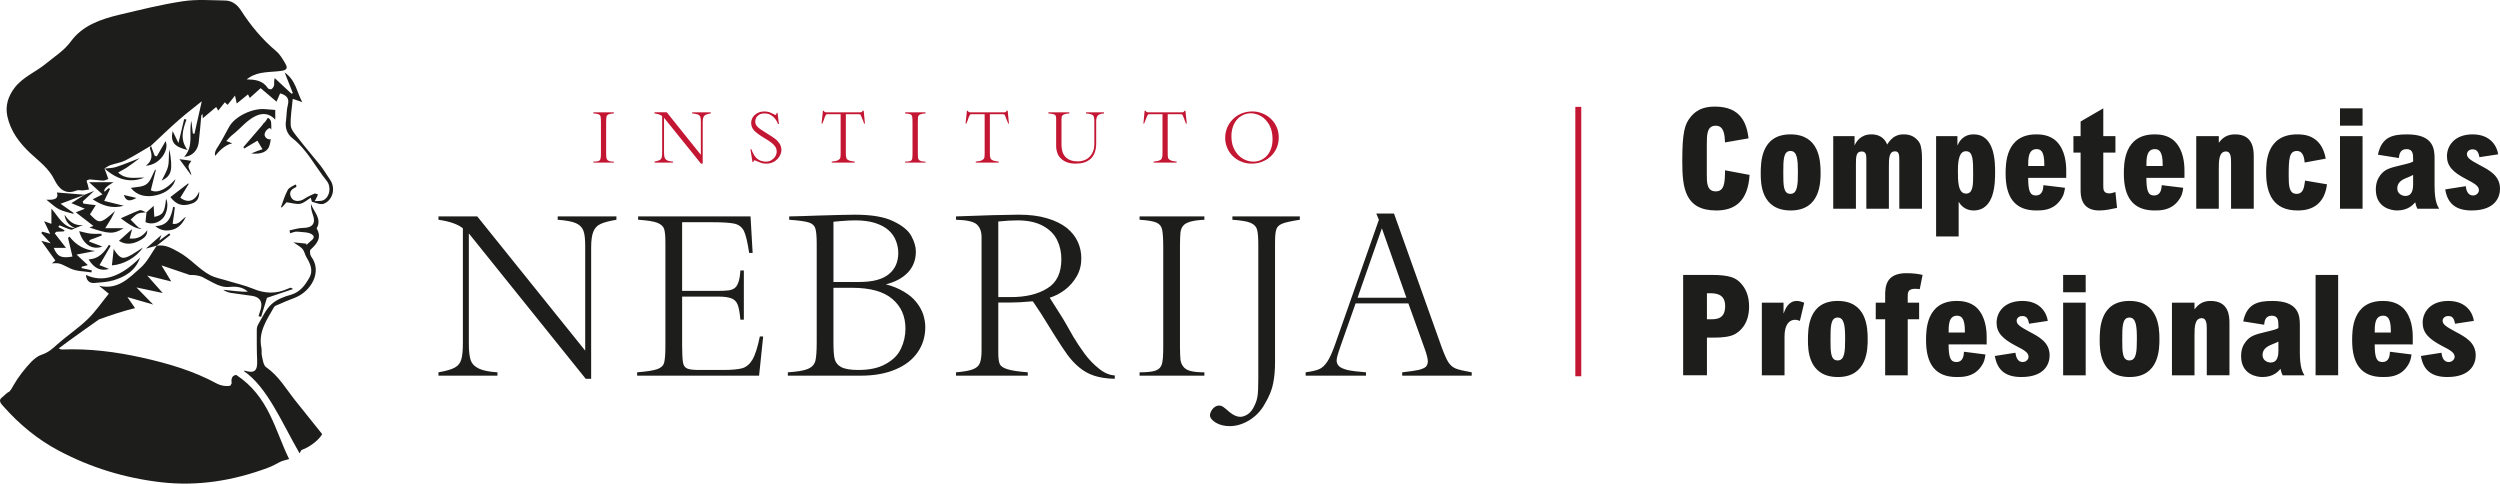
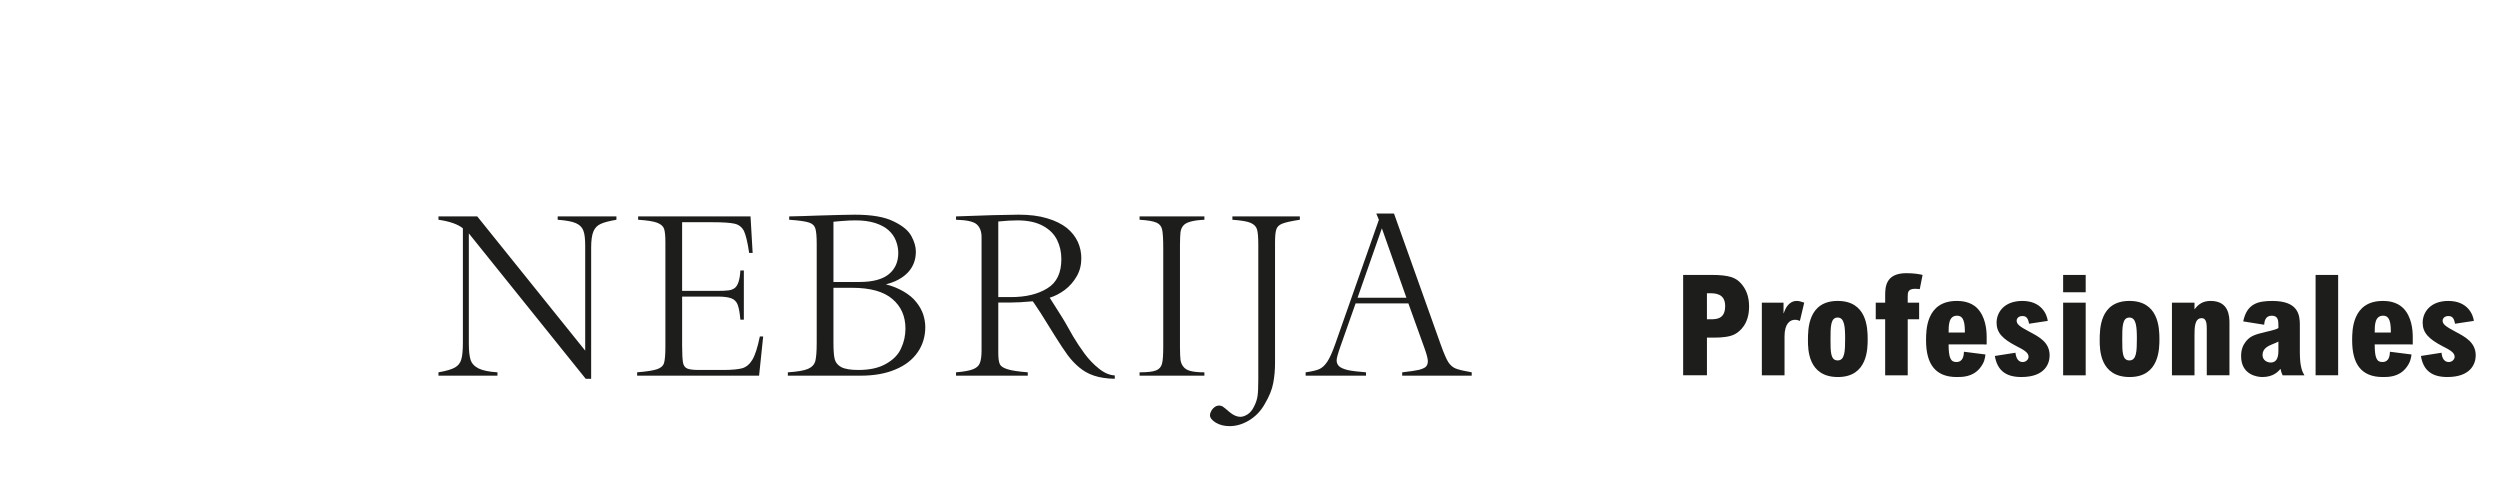
<svg xmlns="http://www.w3.org/2000/svg" version="1.0" id="Capa_1" x="0px" y="0px" width="318.734px" height="61.657px" viewBox="0 0 318.734 61.657" style="enable-background:new 0 0 318.734 61.657;" xml:space="preserve">
  <g>
-     <path style="fill:#C31632;" d="M200.844,13.623v34.351h0.758V13.623H200.844z" />
-     <path style="fill:#C31632;" d="M78.26,20.607c-0.237,0-0.427-0.016-0.553-0.063c-0.126-0.032-0.237-0.095-0.284-0.174   c-0.063-0.079-0.111-0.174-0.111-0.284c-0.016-0.095-0.032-0.269-0.032-0.474v-4.124   c0-0.237,0.016-0.411,0.032-0.521c0-0.111,0.047-0.19,0.095-0.269c0.063-0.063,0.158-0.126,0.3-0.158   c0.142-0.047,0.332-0.063,0.553-0.079v-0.142h-2.607v0.142c0.332,0.016,0.569,0.063,0.679,0.111   c0.126,0.063,0.205,0.158,0.237,0.284c0.032,0.126,0.047,0.379,0.047,0.743V19.58c0,0.316-0.016,0.553-0.063,0.679   c-0.032,0.126-0.111,0.221-0.237,0.269c-0.126,0.047-0.348,0.079-0.664,0.079v0.126h2.607V20.607z M90.617,14.318   h-2.37v0.142c0.332,0.032,0.585,0.079,0.743,0.142c0.142,0.063,0.253,0.174,0.3,0.3   c0.047,0.142,0.063,0.348,0.063,0.632v4.203l-4.345-5.42H83.443v0.142c0.458,0.063,0.79,0.174,0.98,0.348v4.582   c0,0.316-0.016,0.553-0.063,0.695c-0.032,0.142-0.126,0.253-0.253,0.316c-0.126,0.079-0.348,0.142-0.664,0.205v0.126   h2.37V20.607c-0.332-0.032-0.585-0.079-0.758-0.158c-0.158-0.095-0.269-0.205-0.316-0.348   c-0.047-0.142-0.079-0.363-0.079-0.632v-4.456l4.709,5.846h0.221v-5.277c0-0.284,0.032-0.506,0.095-0.648   c0.063-0.142,0.158-0.237,0.284-0.3c0.142-0.063,0.348-0.126,0.648-0.174V14.318z M99.386,18.3   c-0.158-0.237-0.348-0.442-0.585-0.616c-0.221-0.174-0.537-0.379-0.932-0.616   c-0.411-0.253-0.727-0.458-0.932-0.6c-0.205-0.142-0.379-0.3-0.49-0.458c-0.111-0.158-0.158-0.332-0.158-0.537   c0-0.142,0.032-0.3,0.111-0.442c0.079-0.158,0.221-0.3,0.395-0.411c0.19-0.111,0.411-0.158,0.695-0.158   c0.205,0,0.411,0.032,0.6,0.111c0.19,0.095,0.348,0.19,0.49,0.316c0.142,0.126,0.269,0.269,0.363,0.427   c0.111,0.158,0.19,0.316,0.237,0.49h0.126l-0.174-1.406h-0.126c-0.016,0.174-0.063,0.253-0.142,0.253   c-0.032,0-0.079-0.016-0.142-0.063c-0.221-0.111-0.427-0.205-0.616-0.284c-0.205-0.063-0.411-0.095-0.648-0.095   c-0.348,0-0.664,0.079-0.916,0.221s-0.442,0.332-0.585,0.553c-0.126,0.221-0.19,0.458-0.19,0.695   c0,0.379,0.142,0.711,0.411,0.996c0.284,0.269,0.695,0.585,1.232,0.901c0.379,0.221,0.679,0.411,0.901,0.585   c0.221,0.158,0.395,0.348,0.521,0.521c0.126,0.19,0.19,0.411,0.19,0.632s-0.063,0.442-0.19,0.648   c-0.126,0.19-0.3,0.348-0.506,0.474c-0.221,0.126-0.442,0.174-0.695,0.174c-0.221,0-0.458-0.047-0.711-0.142   c-0.253-0.111-0.458-0.269-0.616-0.474c-0.205-0.269-0.379-0.585-0.506-0.964h-0.126l0.269,1.643h0.095   c0.032-0.158,0.095-0.237,0.19-0.237c0,0,0.158,0.063,0.458,0.19c0.221,0.095,0.395,0.158,0.537,0.19   c0.126,0.032,0.284,0.047,0.474,0.047c0.363,0,0.695-0.079,0.996-0.253c0.284-0.174,0.521-0.395,0.679-0.664   c0.174-0.284,0.253-0.553,0.253-0.806C99.623,18.822,99.544,18.553,99.386,18.3z M110.115,14.113h-0.111   c-0.063,0.095-0.111,0.158-0.174,0.19c-0.063,0.016-0.19,0.016-0.411,0.016h-3.824c-0.126,0-0.221,0-0.269,0   c-0.063,0-0.111-0.016-0.142-0.032c-0.032,0-0.063-0.032-0.079-0.047c-0.032-0.032-0.063-0.079-0.095-0.126h-0.095   l-0.174,1.643h0.095l0.142-0.332c0.111-0.332,0.205-0.553,0.253-0.664c0.047-0.095,0.079-0.142,0.111-0.174   c0.047-0.016,0.111-0.032,0.221-0.032h1.612v4.962c0,0.3-0.016,0.506-0.047,0.616   c-0.047,0.126-0.142,0.221-0.3,0.3c-0.158,0.079-0.411,0.126-0.79,0.174v0.126h2.939V20.607   c-0.363-0.047-0.632-0.095-0.79-0.174s-0.253-0.174-0.284-0.3c-0.047-0.111-0.063-0.316-0.063-0.616v-4.962h1.438   c0.142,0,0.237,0,0.284,0.016c0.047,0,0.095,0.016,0.111,0.016c0.032,0.016,0.047,0.047,0.063,0.079   c0.079,0.174,0.126,0.316,0.19,0.458c0.063,0.158,0.095,0.253,0.126,0.3l0.111,0.332h0.111L110.115,14.113z    M118,20.607c-0.237,0-0.427-0.016-0.569-0.063c-0.126-0.032-0.221-0.095-0.284-0.174s-0.095-0.174-0.111-0.284   c-0.016-0.095-0.016-0.269-0.016-0.474v-4.124c0-0.237,0-0.411,0.016-0.521c0.016-0.111,0.047-0.19,0.111-0.269   c0.047-0.063,0.158-0.126,0.3-0.158c0.126-0.047,0.316-0.063,0.553-0.079v-0.142h-2.607v0.142   c0.332,0.016,0.553,0.063,0.679,0.111c0.126,0.063,0.205,0.158,0.221,0.284c0.032,0.126,0.047,0.379,0.047,0.743   V19.58c0,0.316-0.016,0.553-0.047,0.679c-0.032,0.126-0.111,0.221-0.237,0.269c-0.126,0.047-0.348,0.079-0.664,0.079   v0.126h2.607V20.607z M128.476,14.113h-0.111c-0.063,0.095-0.111,0.158-0.174,0.19   c-0.063,0.016-0.19,0.016-0.411,0.016h-3.824c-0.126,0-0.221,0-0.269,0c-0.063,0-0.111-0.016-0.142-0.032   c-0.032,0-0.063-0.032-0.079-0.047c-0.032-0.032-0.063-0.079-0.095-0.126h-0.095l-0.174,1.643h0.095l0.142-0.332   c0.111-0.332,0.205-0.553,0.253-0.664c0.047-0.095,0.079-0.142,0.111-0.174c0.047-0.016,0.111-0.032,0.237-0.032   h1.596v4.962c0,0.3-0.016,0.506-0.047,0.616c-0.047,0.126-0.142,0.221-0.3,0.3s-0.411,0.126-0.79,0.174   v0.126h2.939V20.607c-0.363-0.047-0.632-0.095-0.79-0.174c-0.158-0.079-0.253-0.174-0.284-0.3   c-0.047-0.111-0.063-0.316-0.063-0.616v-4.962h1.438c0.142,0,0.237,0,0.284,0.016c0.047,0,0.095,0.016,0.111,0.016   c0.032,0.016,0.047,0.047,0.079,0.079c0.063,0.174,0.126,0.316,0.174,0.458c0.063,0.158,0.095,0.253,0.126,0.3   l0.126,0.332h0.095L128.476,14.113z M140.753,14.318h-2.291v0.142c0.316,0.032,0.537,0.063,0.679,0.126   c0.142,0.047,0.253,0.142,0.3,0.253c0.047,0.126,0.079,0.316,0.079,0.569v2.955c0,0.474-0.095,0.869-0.284,1.201   c-0.19,0.332-0.442,0.585-0.758,0.758c-0.316,0.158-0.679,0.253-1.075,0.253c-0.679,0-1.185-0.19-1.548-0.553   c-0.348-0.363-0.521-0.885-0.521-1.564v-3.208c0-0.174,0.016-0.316,0.047-0.427   c0.047-0.095,0.126-0.174,0.269-0.237c0.158-0.063,0.379-0.111,0.679-0.126v-0.142h-2.67v0.142   c0.316,0.032,0.553,0.063,0.695,0.111c0.142,0.047,0.221,0.126,0.253,0.205c0.032,0.095,0.047,0.221,0.047,0.411   v3.445c0,0.332,0.063,0.632,0.158,0.901c0.111,0.269,0.253,0.506,0.474,0.695c0.205,0.205,0.474,0.363,0.79,0.474   c0.316,0.111,0.679,0.158,1.106,0.158c0.363,0,0.711-0.047,1.027-0.142c0.316-0.095,0.585-0.253,0.822-0.458   c0.237-0.205,0.411-0.474,0.537-0.806c0.126-0.332,0.19-0.727,0.19-1.169v-2.797   c0-0.3,0.047-0.537,0.174-0.727c0.126-0.174,0.395-0.269,0.822-0.3V14.318z M151.134,14.113h-0.095   c-0.063,0.095-0.126,0.158-0.174,0.19c-0.063,0.016-0.19,0.016-0.411,0.016h-3.84c-0.111,0-0.205,0-0.253,0   c-0.063,0-0.111-0.016-0.142-0.032c-0.032,0-0.063-0.032-0.079-0.047c-0.032-0.032-0.063-0.079-0.095-0.126h-0.111   l-0.158,1.643h0.095l0.126-0.332c0.126-0.332,0.221-0.553,0.269-0.664c0.047-0.095,0.079-0.142,0.111-0.174   c0.047-0.016,0.111-0.032,0.221-0.032h1.612v4.962c0,0.3-0.016,0.506-0.063,0.616   c-0.032,0.126-0.126,0.221-0.284,0.3s-0.427,0.126-0.79,0.174v0.126h2.939V20.607   c-0.379-0.047-0.632-0.095-0.79-0.174c-0.158-0.079-0.253-0.174-0.3-0.3c-0.032-0.111-0.047-0.316-0.047-0.616   v-4.962h1.438c0.142,0,0.221,0,0.284,0.016c0.047,0,0.079,0.016,0.111,0.016c0.032,0.016,0.047,0.047,0.063,0.079   c0.063,0.174,0.126,0.316,0.19,0.458c0.063,0.158,0.095,0.253,0.111,0.3l0.126,0.332h0.111L151.134,14.113z    M162.763,16.199c-0.174-0.411-0.427-0.758-0.743-1.059c-0.3-0.3-0.664-0.521-1.075-0.679   c-0.411-0.174-0.837-0.253-1.28-0.253c-0.506,0-0.98,0.095-1.406,0.269c-0.442,0.19-0.806,0.442-1.106,0.758   c-0.316,0.316-0.537,0.664-0.711,1.075c-0.158,0.411-0.237,0.822-0.237,1.264c0,0.442,0.079,0.869,0.253,1.264   c0.158,0.395,0.395,0.743,0.711,1.059c0.3,0.3,0.664,0.537,1.09,0.711c0.411,0.174,0.869,0.253,1.327,0.253   c0.474,0,0.932-0.079,1.343-0.253c0.411-0.158,0.774-0.395,1.106-0.695c0.316-0.316,0.569-0.664,0.743-1.075   s0.253-0.853,0.253-1.312C163.032,17.052,162.953,16.609,162.763,16.199z M162.037,18.98   c-0.126,0.363-0.316,0.664-0.553,0.916c-0.237,0.237-0.506,0.427-0.79,0.537c-0.3,0.126-0.6,0.174-0.901,0.174   c-0.442,0-0.885-0.111-1.312-0.363c-0.427-0.237-0.774-0.6-1.059-1.09c-0.284-0.49-0.427-1.09-0.427-1.786   c0-0.616,0.126-1.138,0.348-1.58c0.221-0.427,0.521-0.774,0.901-0.996c0.379-0.237,0.79-0.348,1.232-0.348   c0.442,0,0.869,0.126,1.296,0.363c0.427,0.253,0.774,0.632,1.059,1.122c0.269,0.506,0.411,1.106,0.411,1.801   C162.242,18.205,162.179,18.616,162.037,18.98z" />
    <path style="fill:#1D1D1B;" d="M78.592,27.591h-7.49v0.427c1.059,0.079,1.849,0.221,2.338,0.442   s0.806,0.553,0.948,0.98c0.158,0.411,0.221,1.075,0.221,1.959v13.304L60.848,27.591H55.902v0.427   c1.438,0.205,2.465,0.569,3.113,1.09v14.505c0,1.027-0.063,1.77-0.205,2.212   c-0.126,0.458-0.395,0.79-0.806,1.027c-0.411,0.237-1.106,0.442-2.102,0.616v0.427h7.521v-0.427   c-1.075-0.063-1.88-0.237-2.402-0.49c-0.537-0.269-0.869-0.632-1.027-1.106c-0.142-0.458-0.221-1.138-0.221-2.022   V29.756l14.9,18.535h0.695V31.573c0-0.916,0.095-1.596,0.284-2.054c0.19-0.458,0.49-0.774,0.916-0.964   c0.427-0.205,1.106-0.379,2.022-0.537V27.591z M96.874,42.902c-0.284,1.391-0.6,2.37-0.948,2.955   c-0.332,0.569-0.774,0.932-1.28,1.09c-0.521,0.142-1.343,0.221-2.465,0.221h-3.018   c-0.774,0-1.296-0.063-1.564-0.19c-0.284-0.142-0.458-0.379-0.521-0.758c-0.063-0.363-0.111-1.059-0.111-2.102   v-6.305h4.582c0.743,0,1.312,0.079,1.691,0.221c0.379,0.142,0.648,0.411,0.806,0.806   c0.158,0.395,0.269,1.027,0.348,1.912h0.442v-6.273H94.393c-0.032,0.6-0.111,1.09-0.237,1.47   c-0.126,0.379-0.3,0.648-0.506,0.79c-0.221,0.158-0.49,0.253-0.79,0.284c-0.316,0.047-0.822,0.063-1.485,0.063   h-4.409v-8.754h3.824c1.375,0,2.338,0.063,2.876,0.19s0.932,0.442,1.185,0.932   c0.237,0.506,0.458,1.422,0.664,2.797h0.442l-0.269-4.661H81.357v0.427c1.185,0.079,1.991,0.205,2.465,0.395   c0.458,0.19,0.743,0.442,0.853,0.79c0.111,0.348,0.158,0.916,0.158,1.722v13.304c0,0.996-0.063,1.691-0.174,2.054   c-0.111,0.363-0.411,0.632-0.885,0.79c-0.458,0.158-1.312,0.3-2.544,0.395v0.427h15.548l0.521-4.993H96.874z    M117.699,40.074c-0.19-0.537-0.474-1.059-0.885-1.564c-0.395-0.506-0.932-0.948-1.58-1.327   c-0.664-0.395-1.422-0.711-2.291-0.932c1.217-0.3,2.149-0.822,2.813-1.517c0.664-0.711,1.011-1.596,1.011-2.655   c0-0.616-0.19-1.28-0.569-1.975c-0.379-0.711-1.138-1.343-2.307-1.896c-1.153-0.569-2.797-0.837-4.93-0.837   c-0.284,0-0.885,0.016-1.817,0.032c-0.932,0.016-1.88,0.047-2.86,0.079c-0.98,0.032-1.596,0.047-1.833,0.063   c-0.253,0-0.869,0.016-1.833,0.047v0.427c1.232,0.079,2.07,0.205,2.512,0.348c0.442,0.142,0.711,0.395,0.822,0.758   c0.111,0.363,0.174,1.011,0.174,1.959v12.609c0,1.106-0.063,1.88-0.174,2.323   c-0.126,0.458-0.427,0.79-0.932,1.011c-0.506,0.221-1.359,0.363-2.575,0.442v0.427h9.275   c1.738,0,3.239-0.269,4.472-0.806c1.248-0.521,2.18-1.264,2.828-2.212c0.632-0.932,0.948-1.991,0.948-3.176   C117.968,41.164,117.873,40.627,117.699,40.074z M113.323,34.954c-0.806,0.664-2.054,0.996-3.761,0.996h-3.302   v-7.679c0.126,0,0.411-0.032,0.853-0.079c0.458-0.032,0.837-0.063,1.153-0.079c0.316-0.016,0.585-0.016,0.822-0.016   c0.948,0,1.77,0.111,2.481,0.332c0.711,0.237,1.264,0.521,1.691,0.901c0.427,0.379,0.743,0.806,0.948,1.327   c0.205,0.506,0.316,1.043,0.316,1.596C114.523,33.39,114.128,34.291,113.323,34.954z M114.871,44.435   c-0.363,0.806-1.011,1.454-1.928,1.959c-0.901,0.521-2.07,0.774-3.524,0.774c-0.996,0-1.706-0.126-2.165-0.363   c-0.442-0.237-0.727-0.585-0.837-1.027c-0.111-0.442-0.158-1.153-0.158-2.149v-6.937h2.37   c2.323,0,4.029,0.474,5.135,1.422c1.122,0.948,1.675,2.212,1.675,3.776   C115.44,42.791,115.25,43.645,114.871,44.435z M142.127,47.864c-0.664-0.032-1.343-0.316-2.022-0.869   c-0.679-0.537-1.28-1.169-1.833-1.912c-0.537-0.727-1.011-1.454-1.438-2.165   c-0.411-0.711-0.758-1.327-1.043-1.833c-0.158-0.284-0.49-0.806-0.98-1.58c-0.506-0.79-0.822-1.296-0.98-1.548   c0.664-0.205,1.312-0.537,1.928-0.996c0.616-0.474,1.122-1.043,1.517-1.738c0.395-0.679,0.585-1.438,0.585-2.291   c0-0.727-0.142-1.422-0.442-2.086c-0.3-0.664-0.774-1.264-1.406-1.786c-0.648-0.506-1.485-0.932-2.528-1.232   c-1.043-0.316-2.244-0.458-3.634-0.458c-0.269,0-1.375,0.016-3.334,0.063c-1.944,0.063-3.492,0.111-4.63,0.158   v0.427c1.375,0.032,2.26,0.237,2.655,0.6c0.395,0.363,0.6,0.901,0.6,1.596v14.474   c0,0.727-0.079,1.264-0.221,1.612c-0.142,0.363-0.442,0.616-0.901,0.79c-0.458,0.174-1.169,0.3-2.133,0.379   v0.427h9.149v-0.427c-1.185-0.095-2.054-0.221-2.591-0.395c-0.521-0.158-0.853-0.379-0.98-0.664   c-0.126-0.284-0.19-0.758-0.19-1.422v-6.415h1.485c0.727,0,1.706-0.047,2.907-0.158   c0.111,0.126,0.253,0.348,0.458,0.664c0.205,0.3,0.395,0.6,0.569,0.853c0.174,0.269,0.758,1.217,1.77,2.844   c0.648,1.043,1.201,1.865,1.643,2.481c0.458,0.616,0.948,1.138,1.501,1.596c0.553,0.458,1.169,0.806,1.88,1.043   s1.596,0.379,2.639,0.395V47.864z M133.532,36.756c-1.185,0.743-2.734,1.122-4.646,1.122h-1.612v-9.639   c0.916-0.095,1.738-0.142,2.449-0.142c1.327,0,2.402,0.237,3.239,0.695c0.853,0.458,1.454,1.075,1.817,1.817   s0.537,1.548,0.537,2.433C135.317,34.78,134.733,36.029,133.532,36.756z M153.552,47.469   c-0.774,0-1.359-0.063-1.786-0.174c-0.411-0.111-0.711-0.3-0.901-0.553c-0.205-0.253-0.316-0.553-0.363-0.885   c-0.032-0.348-0.063-0.853-0.063-1.548V31.273c0-0.758,0.032-1.296,0.063-1.643   c0.047-0.348,0.158-0.632,0.348-0.853c0.174-0.221,0.49-0.395,0.932-0.521s1.027-0.205,1.77-0.237V27.591h-8.264   v0.427c1.043,0.063,1.77,0.19,2.149,0.363c0.395,0.174,0.632,0.458,0.727,0.885   c0.095,0.427,0.142,1.217,0.142,2.354v12.609c0,1.011-0.047,1.738-0.158,2.149   c-0.111,0.411-0.363,0.695-0.774,0.853c-0.395,0.158-1.09,0.237-2.086,0.237v0.427h8.264V47.469z M165.718,27.591   h-8.596v0.427c1.106,0.079,1.896,0.205,2.323,0.395c0.442,0.19,0.711,0.474,0.822,0.853   c0.111,0.379,0.158,1.043,0.158,1.975v17.081c0,0.996-0.032,1.722-0.095,2.165   c-0.063,0.427-0.205,0.885-0.458,1.359c-0.205,0.427-0.474,0.758-0.806,0.98c-0.332,0.205-0.648,0.316-0.932,0.316   c-0.442,0-0.901-0.205-1.391-0.616c-0.427-0.379-0.711-0.6-0.853-0.695c-0.142-0.079-0.284-0.126-0.442-0.126   c-0.221,0-0.427,0.063-0.6,0.205c-0.19,0.142-0.332,0.316-0.427,0.506c-0.111,0.19-0.158,0.363-0.158,0.506   c0,0.348,0.253,0.664,0.743,0.964c0.506,0.3,1.09,0.442,1.77,0.442c0.822,0,1.643-0.237,2.465-0.727   c0.806-0.49,1.485-1.169,1.991-2.07c0.585-0.98,0.948-1.88,1.09-2.67c0.158-0.79,0.237-1.675,0.237-2.639   V30.972c0-0.806,0.047-1.391,0.158-1.706c0.095-0.332,0.348-0.585,0.743-0.743   c0.411-0.174,1.153-0.332,2.26-0.506V27.591z M187.634,47.469c-0.98-0.174-1.675-0.332-2.054-0.49   c-0.379-0.158-0.679-0.427-0.932-0.806c-0.237-0.379-0.553-1.09-0.932-2.149l-5.989-16.796h-2.26l0.332,0.79   l-5.562,15.832c-0.363,1.027-0.695,1.786-1.027,2.275c-0.316,0.474-0.664,0.79-1.043,0.948   c-0.363,0.158-0.932,0.284-1.706,0.395v0.427h7.695v-0.427c-1.011-0.079-1.786-0.174-2.307-0.284   c-0.521-0.126-0.885-0.284-1.106-0.474c-0.221-0.205-0.332-0.458-0.332-0.758s0.174-0.901,0.49-1.801   l1.928-5.467h6.731l2.086,5.799c0.253,0.727,0.395,1.248,0.395,1.58c0,0.3-0.095,0.521-0.253,0.695   c-0.174,0.158-0.474,0.284-0.885,0.395c-0.427,0.095-1.138,0.205-2.133,0.316v0.427h8.864V47.469z M173.082,37.956   l3.097-8.848l3.129,8.848H173.082z" />
    <g>
      <g>
-         <path style="fill:#1D1D1B;" d="M42.06,22.882c-0.411-0.585-0.758-1.201-1.201-1.77     c-0.948-1.185-1.944-2.338-2.876-3.539c-0.379-0.49-0.885-1.043-0.916-1.58     c-0.063-1.106,0.158-2.228,0.253-3.381c0.537,0.174,0.885,0.284,1.217,0.411     c-0.695-1.28-0.837-2.828-2.244-3.776c0.379,0.98,0.711,1.801,1.043,2.623     c-0.047,0.032-0.111,0.047-0.174,0.079c-0.711-0.664-1.422-1.327-2.133-1.991     c-0.126,0.363-0.047,0.632-0.079,0.885c-0.032,0.19-0.174,0.411-0.332,0.521     c-0.095,0.063-0.411-0.016-0.474-0.126c-0.648-1.011-1.659-1.09-2.702-1.122     c0.111-0.063,0.205-0.142,0.3-0.205c1.248-0.837,2.702-0.679,4.092-0.869c0.711-0.095,0.901-0.332,0.537-0.948     c-0.332-0.569-0.679-1.169-1.169-1.58c-1.786-1.501-3.239-3.255-4.487-5.199     c-0.474-0.727-1.138-1.248-2.038-1.248c-1.786-0.032-3.618-0.174-5.372,0.095     c-2.734,0.411-5.42,1.09-8.106,1.722c-2.354,0.569-4.661,1.343-6.162,3.397     c-0.869,1.185-2.086,1.928-3.176,2.828c-1.296,1.075-2.939,1.691-4.013,3.097     c-0.837,1.122-1.185,2.291-0.916,3.603c0.411,1.912,1.533,3.413,2.955,4.74     c1.106,1.027,2.338,1.912,3.05,3.366c0.506,1.027,1.312,1.991,2.813,1.375c0.237-0.095,0.537,0,0.822-0.016     c0.253-0.016,0.521-0.079,0.774-0.111c-0.063-0.237-0.126-0.49-0.19-0.727     c-0.047-0.142-0.142-0.379-0.095-0.411c0.126-0.095,0.332-0.158,0.49-0.142     c0.553,0.032,1.09,0.126,1.627,0.142c0.221,0,0.427-0.142,0.632-0.205c-0.079-0.221-0.158-0.442-0.237-0.664     c-0.079-0.221-0.174-0.442-0.253-0.664h0.016c0,0,0,0-0.016-0.016c0.237-0.142,0.474-0.316,0.727-0.411     c0.632-0.221,1.343-0.316,1.944-0.616c1.122-0.569,2.18-1.248,3.271-1.88c1.201-1.122,2.37-2.26,3.603-3.334     c0.901-0.79,1.865-1.517,2.86-2.323c-0.348,1.517-0.632,2.828-0.932,4.14c-0.063-0.016-0.142-0.016-0.205-0.032     c-0.063-0.537-0.126-1.09-0.19-1.627c-0.363,1.533,0.363,3.223-0.916,4.598     c0.964-0.047,1.706-0.758,1.849-1.786c0.142-1.153,0.221-2.307,0.332-3.46c0-0.063,0.079-0.111,0.158-0.221     c0.016,0.253,0.032,0.411,0.032,0.553c0.585-0.49,1.122-0.948,1.706-1.438c0.079,0.142,0.174,0.284,0.269,0.458     c0.3-0.379,0.569-0.711,0.837-1.059c0.126,0.126,0.221,0.205,0.348,0.332     c0.3-0.379,0.6-0.743,0.948-1.185c0.063,0.269,0.111,0.458,0.142,0.632c0.032,0.158,0.063,0.316,0.079,0.379     c0.458-0.379,0.932-0.758,1.438-1.169c0.063,0.126,0.126,0.269,0.221,0.458     c0.474-0.411,0.932-0.822,1.391-1.248c0.648,0.553,1.312,1.122,2.022,1.722c0.158-0.379,0.3-0.711,0.458-1.059     c0.806,0.237,1.217,0.616,0.98,1.501c-0.174,0.664-0.142,1.359-0.237,2.038c-0.126,0.853,0.142,1.627,0.79,2.149     c1.912,1.485,2.939,3.65,4.409,5.467c0.616,0.774,0.395,2.038-0.395,2.449c-0.284,0.158-0.679,0.095-1.122,0.142     c0.19-0.395,0.284-0.6,0.411-0.853c-0.205-0.063-0.363-0.158-0.458-0.111     c-0.458,0.205-0.932,0.411-1.343,0.695c-0.569,0.363-1.343,0.332-1.612-0.19     c-0.316-0.585-0.095-1.027,0.537-1.296c0.063-0.016,0.095-0.111,0.142-0.174     c-0.047-0.063-0.095-0.142-0.142-0.205c-0.332,0.221-0.806,0.379-0.98,0.695     c-0.379,0.695-0.6,1.454-0.869,2.196c0.032,0.016,0.063,0.032,0.111,0.047     c0.253-0.269,0.49-0.537,0.6-0.664c0.711,0.095,1.264,0.284,1.754,0.19     c0.49-0.111,0.901-0.506,1.327-0.774c0.095,0.253,0.111,0.521,0.205,0.537c0.474,0.126,1.043,0.379,1.454,0.237     C42.471,25.505,42.819,23.925,42.06,22.882z M22.989,25.205c0.363-0.585,0.727-1.185,1.09-1.786     c-0.032,0-0.079-0.016-0.111-0.016c-0.743,0.569-1.485,1.153-2.244,1.722c0.743,0.964,1.501,1.232,2.655,0.853     c0.743-0.237,1.027-0.664,1.027-1.564C24.869,25.648,23.953,25.948,22.989,25.205z M14.472,23.23h-3.113     c0.616,0.553,1.122,1.011,1.706,1.548c-0.442,0.221-0.806,0.411-1.248,0.632c1.296,0.869,2.575,1.217,3.966,0.822     c-0.806-0.205-1.612-0.395-2.497-0.616c0.332-0.679,0.537-1.106,0.743-1.533     c-0.063-0.032-0.111-0.063-0.174-0.095c-0.174,0.142-0.348,0.3-0.521,0.458     C13.161,24.178,13.54,23.767,14.472,23.23z M13.887,31.209c-0.6,0.98-1.312,1.801-2.591,1.865     c0.711,1.153,1.533,1.517,2.607,1.217c-0.411-0.174-0.806-0.316-1.217-0.49     c0.521-0.901,0.964-1.675,1.422-2.449L13.887,31.209z M9.589,29.092c-0.016,0-0.016,0-0.016,0     c0.016,0,0.016,0,0.032,0.016L9.589,29.092z M9.589,29.092c0.316-0.142,0.664-0.269,0.996-0.395     c-1.153,0.111-1.801-0.506-2.354-1.327C8.325,28.239,8.831,28.76,9.589,29.092z M9.589,29.092c0,0,0,0-0.016,0     C9.589,29.092,9.589,29.092,9.589,29.092z M13.05,31.431c-0.49-0.19-1.09-0.411-1.691-0.632     c0.032-0.063,0.063-0.126,0.095-0.205c0.506-0.19,1.011-0.379,1.517-0.569     c-0.016-0.079-0.032-0.158-0.047-0.221c-0.442,0-0.885,0.032-1.327-0.016c-0.49-0.047-0.964-0.19-1.501-0.316     C10.553,31.146,11.77,31.936,13.05,31.431z M17.869,32.837c-2.512,2.512-4.772,3.223-6.921,2.212     c0.079,0.695,0.411,1.09,1.122,1.027c0.822-0.079,1.659-0.111,2.433-0.348     C15.941,35.27,17.237,34.575,17.869,32.837z M18.217,31.557c-0.537,0.348-0.932,0.632-1.343,0.869     c-1.169,0.679-1.501,0.616-2.244-0.458c-0.063-0.095-0.095-0.205-0.126-0.284     c-0.095,0.79-0.174,1.485-0.237,2.149C15.72,33.738,17.364,32.853,18.217,31.557z M18.77,29.361     c-0.537,0.711-1.201,1.169-2.244,1.043c0.111-0.427,0.205-0.79,0.316-1.201c-0.569,0.506-1.09,0.964-1.675,1.501     c0.837,0.537,1.722,0.442,2.591-0.016C18.533,30.293,18.786,29.93,18.77,29.361z M17.395,25.237     c-0.506-0.126-1.059-0.253-1.612-0.379C16.068,25.632,16.463,25.742,17.395,25.237z M17.806,26.801     c-0.79,0.284-1.548,0.664-2.402,1.027c1.264,0.98,2.149,1.422,2.67,1.327     c-0.205-0.095-0.379-0.111-0.474-0.205c-0.332-0.3-0.632-0.632-0.948-0.948     c0.3-0.253,0.569-0.585,0.916-0.758c0.3-0.142,0.695-0.126,1.043-0.174     C18.343,26.959,18.027,26.738,17.806,26.801z M18.659,27.085c0-0.016,0.016-0.016,0.016-0.016     c-0.032,0.395-0.079,0.79-0.126,1.248c0.679,0.332,1.596,0.174,2.212-0.49c0.537-0.569,0.758-1.88,0.411-2.481     c-0.19,1.754-0.379,2.054-1.501,2.307c-0.016-0.458-0.047-0.932-0.079-1.406     c-0.348,0.316-0.632,0.569-0.916,0.822v-0.016c-0.016,0.016-0.032,0.016-0.063,0.016     C18.628,27.07,18.643,27.085,18.659,27.085z M23.7,27.638c-0.553,0.332-0.885,1.075-1.691,0.885     c0.111-0.727,0.205-1.406,0.284-2.086c-0.063-0.032-0.142-0.047-0.221-0.063     c-0.237,1.264-0.616,2.417-2.275,2.449c0.711,0.632,1.517,0.664,2.307,0.427     C22.894,28.997,23.352,28.349,23.7,27.638z M18.596,31.699c0.427-0.111,0.901-0.237,1.391-0.379     c0.569-0.458,1.153-0.916,1.738-1.375c-0.063-0.063-0.111-0.126-0.158-0.19     c-0.379,0.284-0.758,0.569-1.248,0.916l0.253-0.711C19.923,30.546,19.26,31.115,18.596,31.699z M19.986,31.32     c-0.016,0.016-0.016,0.016-0.016,0.016L19.986,31.32z M5.623,28.207c0.284,0.6,0.521,1.075,0.774,1.612     c-0.395-0.111-0.695-0.205-0.996-0.284c-0.047,0.063-0.095,0.111-0.142,0.174     c0.411,0.442,0.806,0.869,1.201,1.312c-0.348-0.095-0.727-0.19-1.201-0.316     c0.664,0.932,1.232,1.722,1.801,2.512c-0.079,0.063-0.221,0.174-0.442,0.363     c1.09-0.079,1.027,0.032,2.386,0.664c0.774,0.363,1.754,0.332,2.655,0.49l0.047-0.269     c-0.427-0.095-0.853-0.19-1.296-0.284c0-0.063,0-0.111,0-0.174c0.316-0.079,0.616-0.158,0.79-0.205     c-0.395-0.379-0.853-0.79-1.438-1.343c0.98-0.19,1.675-0.332,2.37-0.458     c-1.359-0.142-2.433-0.743-3.271-1.833c-0.063,0.047-0.126,0.111-0.19,0.158     c0.19,0.79,0.379,1.58,0.569,2.386c-1.422,0.237-1.912,0.032-2.386-1.106h1.564     c-0.49-0.616-0.964-1.232-1.438-1.849c0.063-0.079,0.126-0.142,0.19-0.205c0.316-0.016,0.632-0.032,0.948-0.047     c0.047-0.047,0.095-0.095,0.126-0.142c-0.269-0.142-0.537-0.284-0.822-0.427     c0.063-0.063,0.126-0.142,0.174-0.205c0.49,0.19,0.948,0.411,1.438,0.553     c0.142,0.047,0.348-0.111,0.537-0.19c-1.517-0.095-2.054-1.391-3.018-2.497v1.944     C6.208,28.413,5.971,28.334,5.623,28.207z M7.251,24.541c0.284,0.837-0.379,0.98-1.343,0.916     c0.632,0.49,1.075,0.948,1.612,1.217c0.553,0.284,1.201,0.395,1.801,0.585c0.032-0.032,0.047-0.063,0.079-0.095     c-0.49-0.348-0.98-0.695-1.675-1.185c1.153-0.442,2.117-0.806,3.065-1.153     C9.621,24.731,8.452,24.636,7.251,24.541z M12.007,24.336c-0.553,0.221-0.885,0.348-1.217,0.49     c0-0.016,0-0.016,0-0.016s0,0,0,0.016c-0.553,0.348-1.106,0.711-1.691,1.075c0.521,0.221,1.043,0.442,1.722,0.711     c-0.506,0.205-0.853,0.348-1.153,0.458c0.743,0.569,1.454,1.122,2.244,1.738     c-0.095,0.032-0.253,0.095-0.521,0.19c2.56,0.869,3.081,0.869,4.377,0.095h-2.354     c0.3-0.49,0.521-0.822,0.727-1.169c0.19-0.332,0.348-0.679,0.521-1.027     c-1.944,1.786-2.07,1.564-3.192,0.427c0.253-0.379,0.506-0.774,0.743-1.169     c-0.569-0.063-1.09-0.126-1.596-0.205c-0.016-0.079-0.047-0.174-0.063-0.269     C10.98,25.284,11.391,24.905,12.007,24.336z M15.057,21.997c0.363-0.205,0.695-0.379,1.011-0.569     c0.332-0.221,0.664-0.474,1.011-0.711c0.269-0.205,0.537-0.411,0.743-0.569     c-0.98,0.379-1.975,0.806-3.002,1.138c-0.458,0.158-0.98,0.142-1.485,0.205     c1.754,1.548,3.381,1.817,5.072,1.153C17.221,22.614,16.052,22.946,15.057,21.997z M22.372,22.835     c-1.153,1.343-2.354,1.849-3.144,1.422c0.221-0.885,0.427-1.738,0.648-2.607c-0.047,0-0.079,0-0.111,0     c-0.348,0.632-0.553,1.438-1.09,1.833c-0.506,0.379-1.343,0.348-1.991,0.474c0.758,0.964,1.928,1.248,3.255,0.932     C21.266,24.589,22.167,23.783,22.372,22.835z M21.44,21.144c-0.142,0.679-0.553,1.296-0.837,1.896     c1.264-0.632,1.47-1.312,0.996-4.013C21.472,19.738,21.582,20.465,21.44,21.144z M19.244,18.569     c0,0.016,0,0.016,0,0.016c0.016,0,0.016-0.016,0.016-0.016H19.244z M19.718,19.849     c-0.158-0.427-0.316-0.838-0.474-1.264c-0.047,0.126-0.158,0.269-0.126,0.363c0.3,0.806,0.348,1.548-0.537,2.18     c1.849-0.095,3.034-2.07,2.528-3.129c-0.348,0.6-0.743,1.28-1.122,1.944     C19.892,19.912,19.813,19.88,19.718,19.849z M23.905,19.122c-1.011-1.359-0.585-2.623-0.126-3.887     c-0.095-0.016-0.19-0.032-0.3-0.047c-0.221,0.932-0.442,1.865-0.727,3.05     c-0.3-0.616-0.537-1.106-0.743-1.533C21.725,18.079,22.151,18.695,23.905,19.122z M24.395,22.361     c-0.032-0.442-0.332-0.774-0.363-1.122c-0.016-0.269,0.269-0.553,0.363-0.727     c-0.442-0.079-0.996-0.158-1.517-0.221C23.384,20.971,23.889,21.666,24.395,22.361z M32.817,17.937     c0.237,0.411,0.427,0.727,0.648,1.09c-0.237,0.079-0.442,0.142-0.648,0.221c-0.221,0.079-0.427,0.174-0.79,0.316     c1.327,0.142,2.165-0.221,2.37-1.153c0.047-0.221,0.095-0.442,0.126-0.679     c-0.032,0.016-0.063,0.016-0.095,0.032c-0.348,0.032-0.711-0.284-0.695-0.632     c0.016-0.205,0.142-0.411,0.284-0.569c0.126-0.126,0.284-0.253,0.474-0.237     c-0.047,0.032-0.016,0.111,0.032,0.142c0.032,0.016,0.047,0.032,0.063,0.047c0.016-0.3,0-0.585-0.016-0.885     c-0.016-0.269-0.174-0.506-0.427-0.616c-0.126,0.253-0.3,0.49-0.474,0.664     c-0.063,0.063-0.126,0.111-0.19,0.158c0.016,0.016,0.032,0,0.063,0c-0.774,0.901-1.643,1.912-2.512,2.923     c0.032,0.063,0.079,0.111,0.111,0.174C31.695,18.6,32.248,18.284,32.817,17.937z M29.609,18.268     c-0.332-0.111-0.537-0.205-0.758-0.284c0.284-0.3,0.521-0.6,0.822-0.822     c0.996-0.774,1.77-1.833,2.955-2.386c0.885-0.411,1.738-0.316,2.465,0.474v-1.232     c-0.49-0.047-0.837-0.063-1.201-0.095c-1.643-0.19-3.919,0.885-4.677,2.244     c-0.506,0.885-0.948,1.817-1.517,2.67c-0.379,0.553-0.316,0.948-0.253,1.027     C27.761,19.485,28.535,18.506,29.609,18.268z M1.168,49.949c-0.332,0.126-0.6,0.49-0.885,0.695     c-0.585,0.411-0.126,0.853,0.158,1.169c2.022,2.291,4.361,4.219,7.047,5.641     c4.077,2.165,8.422,3.492,13.052,4.029c4.709,0.537,9.196-0.205,13.589-1.833     c0.569-0.205,1.09-0.506,1.643-0.79c0.19-0.095,0.885-0.284,1.09-0.332     c-1.786-3.603-2.544-7.979-6.747-10.729c-0.49,0.063-0.664,0.411-0.585,1.027     c0.016-0.016,0.032-0.016,0.047-0.047c-0.063,0.126-0.126,0.253-0.205,0.395     c-0.648,0.126-1.312-0.047-1.722-0.269c-3.018-1.643-6.257-2.575-9.575-3.318     c-3.35-0.743-6.747-1.169-10.207-1.027c-0.095,0-0.19-0.063-0.379-0.142c1.138-0.885,5.135-3.697,5.135-3.697     c1.201-0.442,3.223-1.122,4.598-1.438l-0.98-1.406l3.287,0.948l-2.133-2.18l3.192,0.679l0.158,0.016     l-0.111-0.111l-1.865-2.102l3.065,0.758l-1.248-2.054l3.634,1.232c0.158,0,0.316,0,0.442,0     c0.49,0.032,0.869,0.142,1.106,0.237c0.474,0.253,0.948,0.521,1.422,0.758c0.695,0.363,1.327,0.6,2.102,0.521     c0.822-0.079,1.643,0,2.307,0.6c-0.506,0.032-1.011-0.016-1.517-0.063c-0.537-0.063-1.09-0.111-1.627-0.174     c0.284,0.205,0.616,0.332,0.948,0.395c0.901,0.142,1.817,0.237,2.718,0.379c1.027,0.142,1.406,0.79,1.106,1.754     c-0.095,0.284-0.174,0.569-0.269,0.837c0.111,0.032,0.221,0.063,0.332,0.095     c0.253-0.822,0.506-1.659,0.743-2.433c1.027-0.348,2.102-0.711,3.334-1.122c-0.237-0.142-0.269-0.174-0.284-0.174     c-0.126,0.047-0.269,0.079-0.395,0.142c-1.47,0.664-2.907,0.632-4.409,0c-1.106-0.458-2.307-0.711-3.46-1.075     c-0.664-0.205-1.391-0.332-2.007-0.648c-1.485-0.79-2.544-2.165-4.077-2.986     c-0.948-0.521-1.706-0.948-2.765-0.774c-0.679,0.964-1.201,2.07-2.07,2.828     c-1.438,1.264-2.86,2.844-5.262,2.275c0.363,0.3,0.727,0.6,1.232,1.011     c-0.885,1.075-1.675,2.26-2.686,3.239c-1.185,1.153-2.607,2.086-3.855,3.192     c-0.616,0.569-1.185,1.075-2.022,1.343c-0.49,0.158-0.948,0.537-1.327,0.916     c-0.869,0.932-1.627,1.88-2.26,2.986c-0.142,0.269-0.3,0.553-0.521,0.79     C1.199,49.934,1.183,49.934,1.168,49.949z M38.189,57.787c0.032-0.032,0.063-0.063,0.079-0.111     c0.047-0.095,0.126-0.3,0.237-0.332c0.853-0.284,2.086-1.153,2.575-1.991     c-1.138-1.422-2.291-2.844-3.429-4.282c-1.169-1.47-2.102-3.129-3.713-4.25     c-0.348-0.237-0.427-0.901-0.537-1.391c-0.095-0.348,0-0.758-0.079-1.122c-0.411-2.007,0.711-3.555,1.612-5.151     c0.095-0.158,0.316-0.237,0.49-0.3c0.711-0.316,1.422-0.616,2.149-0.885c2.086-0.806,3.555-3.318,2.102-5.262     c-0.158-0.221-0.221-0.758-0.079-0.885c0.822-0.758,1.47-1.533,0.774-2.702c0.711-1.248-0.363-2.102-0.727-3.129     c-0.016,0.474,0.079,0.932,0.237,1.359c0.427,1.122-0.047,1.706-1.264,1.706c-0.569,0-1.138,0.205-1.706,0.316     c0.032,0.126,0.047,0.253,0.079,0.363c0.3-0.079,0.616-0.237,0.901-0.205c0.679,0.079,1.564,0.032,1.975,0.427     c0.458,0.427-0.379,0.806-0.695,1.185c-0.032,0.032-0.079,0.047-0.126,0.079c0-0.047,0-0.111,0.016-0.158     c-0.537-0.047-1.09-0.111-1.659-0.174c0.474,0.332,0.901,0.537,1.185,0.869     c0.237,0.3,0.3,0.743,0.506,1.075c0.49,0.806,0.853,1.675,0.363,2.544     c-0.553,0.964-1.169,1.865-2.402,2.212c-0.885,0.237-1.833,0.616-2.465,1.217     c-0.727,0.679-1.138,1.659-1.659,2.528c-0.126,0.205-0.19,0.458-0.19,0.695c0,1.296-0.016,2.607,0.047,3.903     c0.063,1.359-0.332,1.706-1.627,1.312c-0.016,0-0.032,0.032-0.063,0.063     C34.097,49.38,35.914,53.852,38.189,57.787z" />
-       </g>
+         </g>
    </g>
    <path style="fill:#1D1D1B;" d="M214.59,35.049v12.799h3.034v-4.803h0.901c1.043,0,2.07-0.095,2.718-0.474   c0.585-0.332,1.754-1.264,1.754-3.476c0-1.312-0.379-2.228-1.027-2.955c-0.664-0.743-1.485-1.09-3.808-1.09   H214.59z M217.624,37.388h0.363c0.695,0,1.959,0.032,1.959,1.627c0,1.548-0.948,1.691-1.786,1.691h-0.537V37.388z    M224.624,38.589v9.259h2.892v-4.962c0-1.627,0.695-2.117,1.343-2.117c0.253,0,0.427,0.079,0.616,0.142l0.553-2.323   c-0.427-0.142-0.632-0.221-0.948-0.221c-1.059,0-1.485,1.027-1.659,1.564h-0.032v-1.343H224.624z M230.502,43.376   c0,1.138,0,4.693,3.824,4.693c3.792,0,3.792-3.634,3.792-4.851c0-1.485-0.142-4.851-3.824-4.851   C230.502,38.367,230.502,41.986,230.502,43.376z M233.378,43.281c0-1.612,0-2.797,0.916-2.797   c0.869,0,0.948,1.185,0.948,2.718c0,1.58-0.047,2.749-0.948,2.749C233.378,45.952,233.378,44.861,233.378,43.281z    M239.145,38.589v2.117h1.201v7.142h2.876v-7.142h1.454v-2.117h-1.454V37.83c0-0.506,0-1.011,0.948-1.011   c0.269,0,0.442,0.032,0.585,0.047l0.363-1.817c-0.395-0.095-1.09-0.221-2.07-0.221   c-2.702,0-2.702,1.849-2.702,2.892v0.869H239.145z M253.287,43.913v-0.948c0-0.932-0.142-2.576-1.201-3.666   c-0.869-0.885-2.102-0.932-2.607-0.932c-3.919,0-3.919,3.745-3.919,5.025c0,3.002,1.169,4.677,3.903,4.677   c0.727,0,2.007,0,2.939-1.106c0.6-0.727,0.679-1.296,0.727-1.77l-2.734-0.348   c-0.032,0.474-0.095,1.312-0.98,1.312c-0.711,0-0.98-0.537-0.98-2.244H253.287z M248.436,42.397   c0-0.869-0.016-2.149,1.075-2.149c0.553,0,0.996,0.332,0.996,1.944v0.205H248.436z M261.077,40.911   c-0.095-0.806-0.79-2.544-3.239-2.544c-2.307,0-3.287,1.438-3.287,2.781c0,1.264,0.758,2.054,2.481,2.955   c0.932,0.474,1.596,0.822,1.596,1.375c0,0.348-0.316,0.679-0.743,0.679c-0.774,0-0.885-0.885-0.932-1.185   l-2.623,0.411c0.316,1.896,1.454,2.686,3.381,2.686c3.113,0,3.603-1.833,3.603-2.749   c0-1.675-1.327-2.37-2.591-3.034c-1.28-0.679-1.612-0.964-1.612-1.406c0-0.284,0.253-0.585,0.711-0.585   c0.395,0,0.727,0.111,0.869,0.98L261.077,40.911z M263.036,38.589v9.259h2.876v-9.259H263.036z M263.036,35.049   v2.212h2.876v-2.212H263.036z M267.697,43.376c0,1.138,0,4.693,3.824,4.693c3.792,0,3.792-3.634,3.792-4.851   c0-1.485-0.142-4.851-3.824-4.851C267.697,38.367,267.697,41.986,267.697,43.376z M270.573,43.281   c0-1.612,0-2.797,0.916-2.797c0.869,0,0.948,1.185,0.948,2.718c0,1.58-0.047,2.749-0.948,2.749   C270.573,45.952,270.573,44.861,270.573,43.281z M276.909,38.589v9.259h2.876v-5.104   c0-0.996,0.016-2.18,0.916-2.18c0.648,0,0.648,0.822,0.648,1.438v5.846h2.892v-6.668   c0-0.885-0.079-2.813-2.402-2.813c-0.964,0-1.564,0.411-2.022,1.043h-0.032v-0.822H276.909z M288.665,41.401   c0.032-0.395,0.126-1.153,0.964-1.153c0.853,0,0.853,0.664,0.853,1.343v0.237c-0.237,0.126-0.395,0.205-1.548,0.474   c-1.564,0.363-2.07,0.569-2.623,1.264c-0.348,0.442-0.585,1.011-0.585,1.833c0,2.354,1.991,2.67,2.718,2.67   c1.406,0,2.038-0.727,2.307-1.043c0.079,0.395,0.126,0.506,0.269,0.822h2.781c-0.237-0.395-0.585-0.98-0.585-2.939   v-3.476c0-1.232-0.158-3.065-3.492-3.065c-1.817,0-3.255,0.316-3.729,2.607L288.665,41.401z M290.482,44.735   c0,1.09-0.379,1.485-0.996,1.485c-0.363,0-1.027-0.237-1.027-0.964c0-0.837,0.727-1.153,1.312-1.391   c0.427-0.158,0.474-0.205,0.711-0.316V44.735z M295.223,35.049v12.799h2.876V35.049H295.223z M307.611,43.913v-0.948   c0-0.932-0.142-2.576-1.201-3.666c-0.885-0.885-2.102-0.932-2.607-0.932c-3.919,0-3.919,3.745-3.919,5.025   c0,3.002,1.153,4.677,3.903,4.677c0.727,0,1.991,0,2.923-1.106c0.6-0.727,0.679-1.296,0.743-1.77l-2.749-0.348   c-0.032,0.474-0.079,1.312-0.98,1.312c-0.711,0-0.964-0.537-0.964-2.244H307.611z M302.76,42.397   c0-0.869-0.016-2.149,1.075-2.149c0.553,0,0.98,0.332,0.98,1.944v0.205H302.76z M315.4,40.911   c-0.095-0.806-0.79-2.544-3.255-2.544c-2.291,0-3.271,1.438-3.271,2.781c0,1.264,0.758,2.054,2.465,2.955   c0.932,0.474,1.612,0.822,1.612,1.375c0,0.348-0.332,0.679-0.743,0.679c-0.79,0-0.901-0.885-0.932-1.185   l-2.623,0.411c0.3,1.896,1.454,2.686,3.366,2.686c3.113,0,3.618-1.833,3.618-2.749   c0-1.675-1.343-2.37-2.591-3.034c-1.28-0.679-1.627-0.964-1.627-1.406c0-0.284,0.253-0.585,0.711-0.585   c0.395,0,0.727,0.111,0.869,0.98L315.4,40.911z" />
    <g>
      <g>
-         <path style="fill:#1D1D1B;" d="M222.933,17.637c-0.237-1.833-0.916-4.045-4.266-4.045     c-0.964,0-2.18,0.142-3.129,1.327c-0.743,0.901-1.059,1.928-1.059,5.625c0,3.381,0.316,6.289,4.345,6.289     c2.354,0,4.029-1.169,4.235-4.535l-3.129-0.585c-0.016,1.501-0.047,2.686-1.185,2.686s-1.138-1.153-1.138-2.102     v-3.855c0-1.232,0-2.417,1.138-2.417c1.09,0,1.138,1.248,1.185,2.133L222.933,17.637z M224.482,22.14     c0,1.122,0,4.693,3.824,4.693c3.808,0,3.808-3.634,3.808-4.851c0-1.485-0.158-4.851-3.84-4.851     C224.482,17.131,224.482,20.749,224.482,22.14z M227.358,22.029c0-1.612,0-2.781,0.916-2.781     c0.885,0,0.948,1.169,0.948,2.718c0,1.564-0.047,2.749-0.948,2.749C227.358,24.715,227.358,23.625,227.358,22.029     z M233.725,17.352v9.259h2.892v-5.578c0-1.075,0.016-1.722,0.743-1.722c0.585,0,0.585,0.553,0.585,0.98v6.32     h2.876v-5.372c0-1.043,0.016-1.944,0.774-1.944c0.537,0,0.553,0.442,0.553,1.248v6.068h2.892V20.054     c0-0.474-0.063-1.406-0.3-1.817c-0.648-1.106-1.706-1.106-2.054-1.106c-0.695,0-1.422,0.221-2.086,1.296     c-0.158-0.379-0.585-1.296-2.022-1.296c-1.422,0-1.959,1.027-2.133,1.422V17.352H233.725z M246.84,17.352v12.799     h2.876v-4.393h0.032c0.585,1.027,1.58,1.075,1.865,1.075c2.749,0,2.749-3.587,2.749-4.914     c0-1.169,0-4.788-2.734-4.788c-1.343,0-1.833,0.916-2.038,1.375h-0.032V17.352H246.84z M249.621,21.745     c0-1.501,0.237-2.465,1.027-2.465c0.916,0,0.916,1.138,0.916,2.986c0,1.264,0,2.417-0.901,2.417     C249.621,24.684,249.621,23.088,249.621,21.745z M263.431,22.677v-0.948c0-0.932-0.142-2.576-1.201-3.666     c-0.885-0.901-2.102-0.932-2.607-0.932c-3.919,0-3.919,3.745-3.919,5.025c0,2.986,1.169,4.677,3.903,4.677     c0.727,0,2.007,0,2.923-1.122c0.6-0.711,0.679-1.28,0.743-1.77l-2.749-0.332     c-0.032,0.458-0.079,1.312-0.98,1.312c-0.711,0-0.964-0.537-0.964-2.244H263.431z M258.58,21.16     c0-0.885-0.016-2.149,1.075-2.149c0.553,0,0.98,0.316,0.98,1.928v0.221H258.58z M268.156,17.352v-3.539     l-2.892,1.675v1.865h-0.916v2.102h0.916v4.756c0,0.648,0,2.623,2.37,2.623c0.806,0,1.612-0.19,2.275-0.332     l-0.205-2.022c-0.379,0.126-0.569,0.174-0.79,0.174c-0.758,0-0.758-0.521-0.758-0.98v-4.219h1.548V17.352     H268.156z M278.505,22.677v-0.948c0-0.932-0.142-2.576-1.201-3.666c-0.869-0.901-2.102-0.932-2.607-0.932     c-3.919,0-3.919,3.745-3.919,5.025c0,2.986,1.169,4.677,3.903,4.677c0.727,0,2.007,0,2.939-1.122     c0.6-0.711,0.664-1.28,0.727-1.77l-2.734-0.332c-0.047,0.458-0.095,1.312-0.996,1.312     c-0.711,0-0.964-0.537-0.964-2.244H278.505z M273.654,21.16c0-0.885-0.016-2.149,1.075-2.149     c0.553,0,0.996,0.316,0.996,1.928v0.221H273.654z M280.006,17.352v9.259h2.876v-5.12     c0-0.98,0.016-2.18,0.916-2.18c0.648,0,0.648,0.822,0.648,1.454v5.846h2.892v-6.668     c0-0.901-0.079-2.813-2.386-2.813c-0.98,0-1.58,0.411-2.038,1.043h-0.032V17.352H280.006z M296.518,20.228     c-0.553-3.097-2.907-3.097-3.634-3.097c-3.966,0-3.966,3.65-3.966,4.898c0,2.765,0.98,4.803,3.998,4.803     c0.711,0,3.366,0,3.761-3.334l-2.797-0.474c0,0.032-0.016,0.158-0.032,0.221c-0.095,0.648-0.205,1.47-1.043,1.47     c-0.98,0-1.011-1.059-1.011-2.354c0-2.117,0.063-3.113,1.043-3.113c0.838,0,0.932,0.932,0.996,1.47     L296.518,20.228z M298.335,17.352v9.259h2.876V17.352H298.335z M298.335,13.813v2.212h2.876v-2.212H298.335z      M305.841,20.149c0.032-0.379,0.126-1.138,0.964-1.138c0.853,0,0.853,0.664,0.853,1.343v0.237     c-0.237,0.126-0.395,0.205-1.548,0.474c-1.564,0.363-2.07,0.553-2.623,1.248c-0.348,0.458-0.585,1.027-0.585,1.849     c0,2.338,1.991,2.67,2.718,2.67c1.406,0,2.038-0.743,2.307-1.043c0.079,0.395,0.126,0.506,0.269,0.822h2.781     c-0.237-0.395-0.585-0.98-0.585-2.955v-3.46c0-1.232-0.158-3.065-3.492-3.065c-1.833,0-3.255,0.3-3.729,2.591     L305.841,20.149z M307.658,23.499c0,1.09-0.379,1.485-0.996,1.485c-0.363,0-1.027-0.253-1.027-0.964     c0-0.838,0.727-1.169,1.312-1.391c0.427-0.174,0.474-0.205,0.711-0.332V23.499z M318.497,19.675     c-0.095-0.806-0.79-2.544-3.255-2.544c-2.291,0-3.271,1.438-3.271,2.781c0,1.264,0.758,2.054,2.481,2.939     c0.916,0.49,1.596,0.822,1.596,1.391c0,0.348-0.332,0.679-0.743,0.679c-0.79,0-0.901-0.885-0.932-1.185     l-2.623,0.411c0.3,1.896,1.454,2.686,3.366,2.686c3.129,0,3.618-1.833,3.618-2.765     c0-1.659-1.327-2.354-2.591-3.018c-1.28-0.679-1.627-0.964-1.627-1.406c0-0.3,0.253-0.6,0.711-0.6     c0.411,0,0.727,0.126,0.885,0.996L318.497,19.675z" />
-       </g>
+         </g>
    </g>
  </g>
</svg>